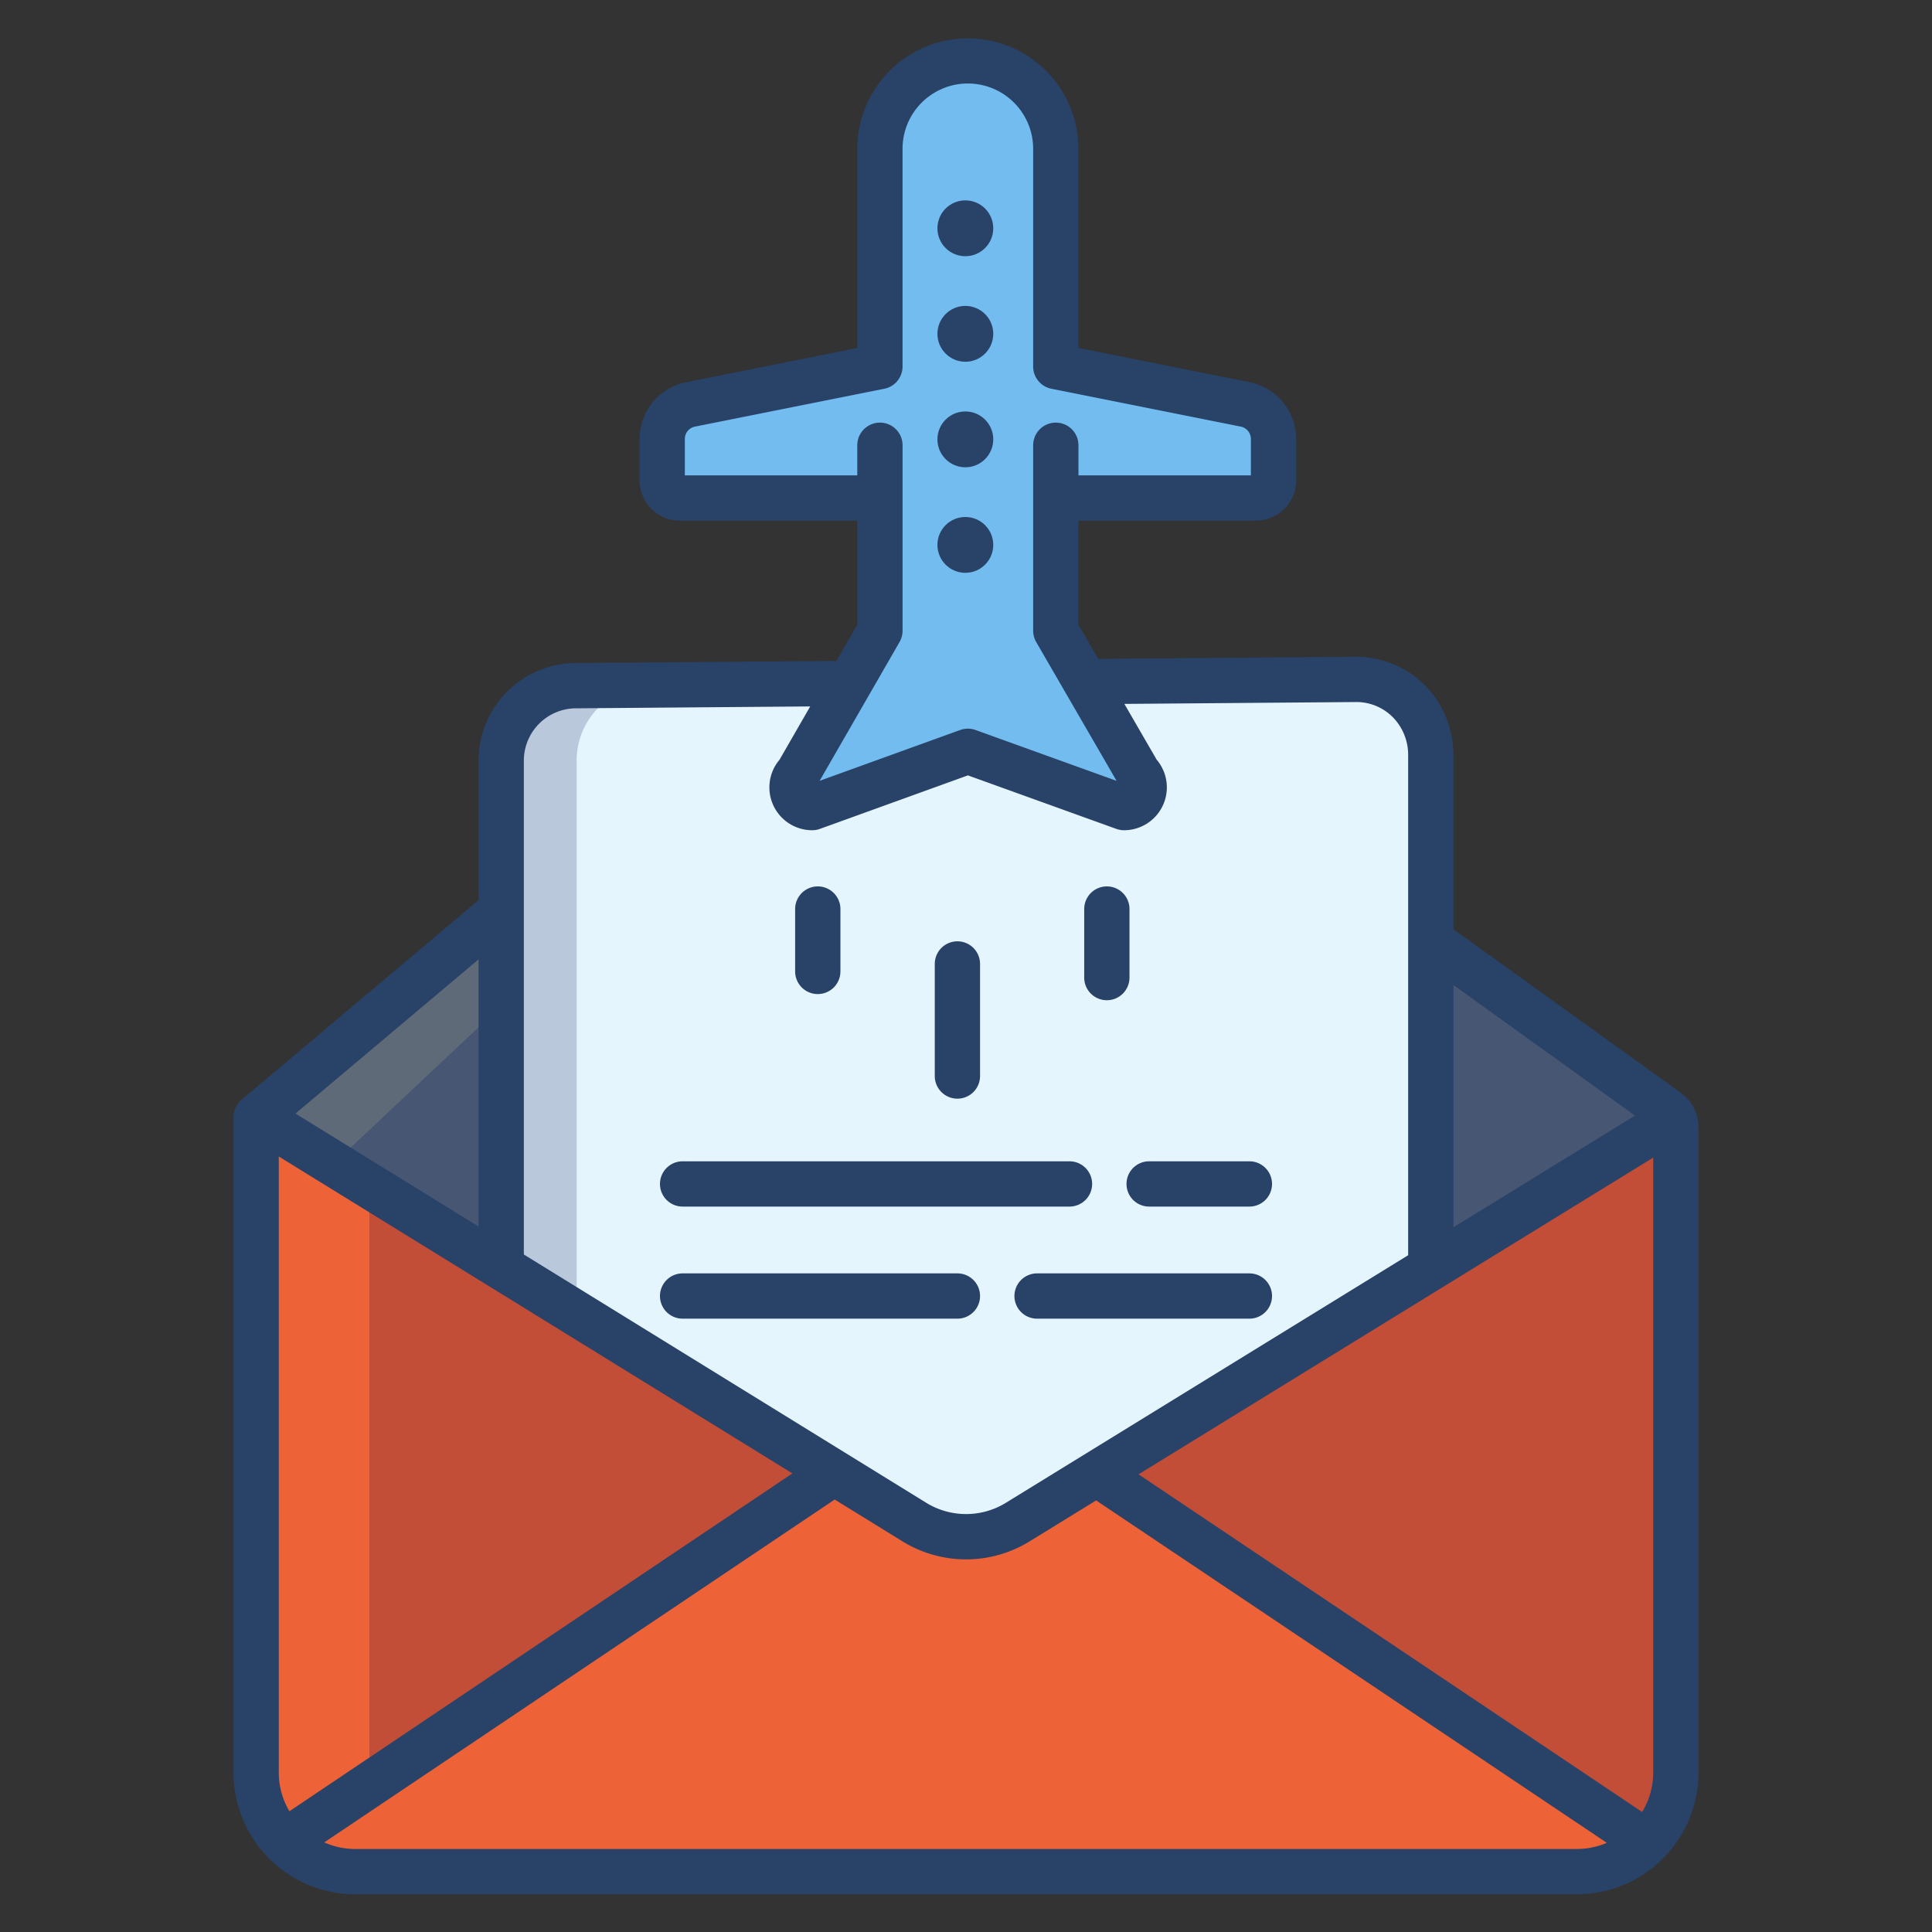
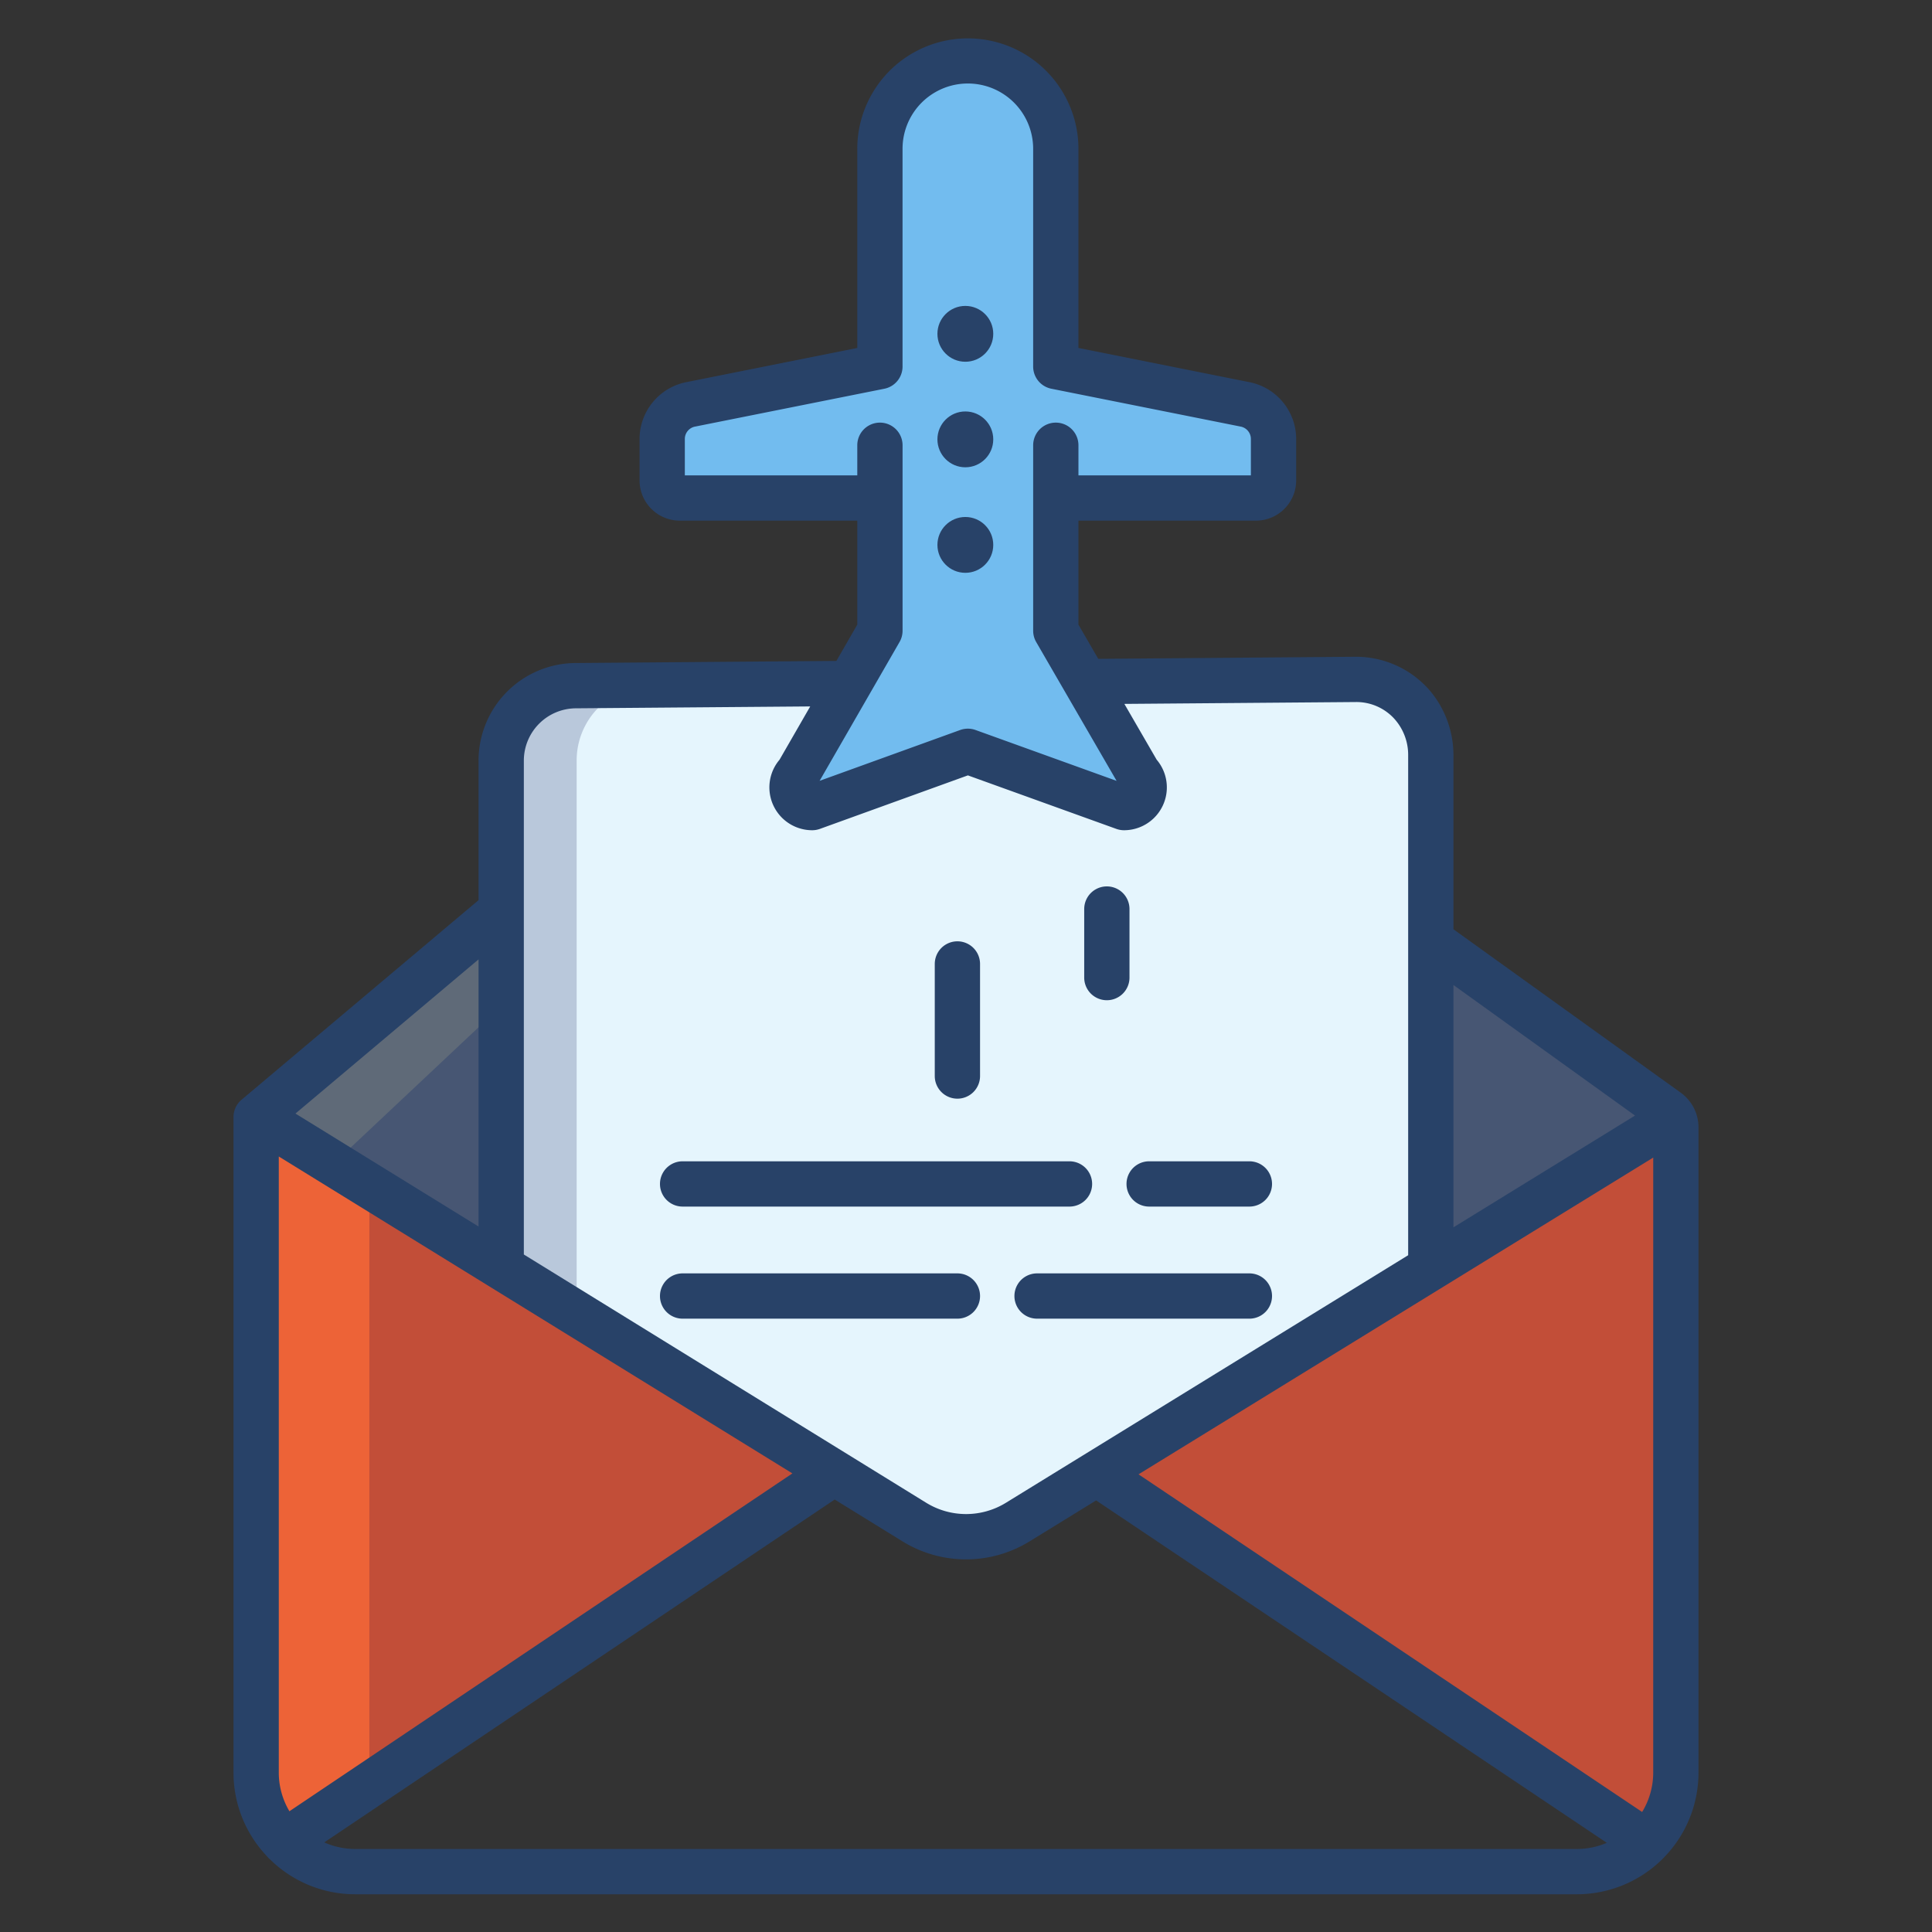
<svg xmlns="http://www.w3.org/2000/svg" id="Layer_1" height="512" viewBox="0 0 512 512" width="512" data-name="Layer 1">
  <rect x="0" y="0" width="512" height="512" fill="#333333" stroke="none" />
  <path d="m132.82 201.507a19.807 19.807 0 0 1 19.65-19.8l206.75-1.66a19.8 19.8 0 0 1 19.96 19.8v136.153l-109.4 67.33a26.277 26.277 0 0 1 -27.55-.01l-109.41-67.52z" fill="#e5f5fd" />
  <path d="m152.82 345.8v-144.293a19.809 19.809 0 0 1 19.65-19.8h-20a19.809 19.809 0 0 0 -19.65 19.8v134.293z" fill="#b9c8db" />
  <path d="m132.82 241.347v94.45l-64.45-39.77h-.49z" fill="#475673" />
  <path d="m132.82 241.347-64.94 54.68h.49l19.51 12.837 44.94-42.257z" fill="#5f6a78" />
  <path d="m68.37 296.027h-.49v173.72a26.1 26.1 0 0 0 7.51 18.37l145.61-97.81.04-.07z" fill="#c24e38" />
  <path d="m97.88 469.747v-155.511l-29.51-18.209h-.49v173.72a26.1 26.1 0 0 0 7.51 18.37l22.683-15.237a26.34 26.34 0 0 1 -.193-3.133z" fill="#ed6337" />
  <path d="m330 107.177-50.2-10.04v-57.83a23.305 23.305 0 1 0 -46.61 0v57.83l-50.2 10.04a9.326 9.326 0 0 0 -7.5 9.14v11a4.657 4.657 0 0 0 4.66 4.659h53.04v35.171l-21.73 37.74a5.346 5.346 0 0 0 3.78 9.13l41.26-14.91 41.37 14.91a5.351 5.351 0 0 0 3.79-9.13l-21.86-37.74v-35.171h53.04a4.657 4.657 0 0 0 4.66-4.659v-11a9.326 9.326 0 0 0 -7.5-9.14z" fill="#72bcef" />
  <path d="m290.79 390.4.21.35 145.24 97.38.19.18a26.164 26.164 0 0 0 7.69-18.56v-173.723z" fill="#c24e38" />
  <path d="m444.12 296.027-64.94 39.97v-86.66z" fill="#475673" />
-   <path d="m436.24 488.127.19.18a26.164 26.164 0 0 1 -18.56 7.693h-323.74a26.118 26.118 0 0 1 -18.74-7.88l145.61-97.813.04-.07 21.19 13.08a26.277 26.277 0 0 0 27.55.01l21.01-12.93.21.35z" fill="#ed6337" />
  <g fill="#284268">
-     <circle cx="255.825" cy="60.501" r="7.398" />
    <circle cx="255.825" cy="88.469" r="7.398" />
    <circle cx="255.825" cy="116.437" r="7.398" />
    <path d="m445.4 289.562-60.222-43.3v-45.862a26.543 26.543 0 0 0 -6.039-17.136 25.826 25.826 0 0 0 -19.971-9.212l-68.118.548-5.248-9.061v-27.558h47.037a10.673 10.673 0 0 0 10.661-10.661v-11a15.371 15.371 0 0 0 -12.321-15.03l-45.379-9.076v-52.908a29.307 29.307 0 0 0 -58.613 0v52.908l-45.379 9.075a15.368 15.368 0 0 0 -12.318 15.028v11a10.673 10.673 0 0 0 10.661 10.661h47.036v27.56l-5.534 9.612-69.236.556a25.877 25.877 0 0 0 -25.6 25.8v37.045l-62.8 52.89a5.987 5.987 0 0 0 -2.137 4.588v173.718a32.129 32.129 0 0 0 8.809 22.115 5.941 5.941 0 0 0 .845.868 32.143 32.143 0 0 0 22.6 9.27h323.732a32.253 32.253 0 0 0 32.253-32.253v-170.979a11.338 11.338 0 0 0 -4.72-9.206zm-60.222-28.523 48.125 34.6-48.125 29.618zm-146.789-90.9a5.994 5.994 0 0 0 .8-2.994v-49.145a6 6 0 0 0 -12 0v7.984h-45.7v-9.664a3.334 3.334 0 0 1 2.672-3.26l50.2-10.04a6 6 0 0 0 4.823-5.884v-57.83a17.307 17.307 0 0 1 34.613 0v57.827a6 6 0 0 0 4.824 5.884l50.2 10.04a3.336 3.336 0 0 1 2.675 3.262v9.662h-45.696v-7.981a6 6 0 0 0 -12 0v49.148a6 6 0 0 0 .808 3.007l21.3 36.782-37.378-13.478a6 6 0 0 0 -4.075 0l-37.25 13.469zm-99.565 31.372a13.867 13.867 0 0 1 13.692-13.8l62.2-.5-8.133 14.124a11.351 11.351 0 0 0 8.663 18.686 6.013 6.013 0 0 0 2.04-.357l39.215-14.18 39.339 14.181a5.98 5.98 0 0 0 2.035.356 11.35 11.35 0 0 0 8.656-18.692l-8.562-14.788 61.3-.493a13.6 13.6 0 0 1 10 4.177 14.289 14.289 0 0 1 3.909 10v132.422l-106.545 65.572a20.148 20.148 0 0 1 -21.25-.013l-106.56-65.752zm-12 52.733v70.8l-48.524-29.939zm-52.942 215.5v-163.261l136.11 83.986-133.292 89.531a20.1 20.1 0 0 1 -2.819-10.253zm343.984 20.256h-323.732a20.109 20.109 0 0 1 -8.2-1.748l135.269-90.861 17.874 11.028a32.091 32.091 0 0 0 33.841.019l17.565-10.81 135.339 90.737a20.128 20.128 0 0 1 -7.956 1.635zm20.253-20.253a20.1 20.1 0 0 1 -2.934 10.445l-133.462-89.479 136.4-83.944z" />
    <path d="m304.537 319.757h26.563a6 6 0 0 0 0-12h-26.563a6 6 0 0 0 0 12z" />
    <path d="m180.9 319.757h102.526a6 6 0 0 0 0-12h-102.526a6 6 0 0 0 0 12z" />
    <path d="m331.1 337.46h-56.266a6 6 0 0 0 0 12h56.266a6 6 0 0 0 0-12z" />
    <path d="m259.723 343.46a6 6 0 0 0 -6-6h-72.823a6 6 0 0 0 0 12h72.823a6 6 0 0 0 6-6z" />
    <path d="m253.723 291.159a6 6 0 0 0 6-6v-29.7a6 6 0 0 0 -12 0v29.7a6 6 0 0 0 6 6z" />
    <path d="m293.327 265.07a6 6 0 0 0 6-6v-18.165a6 6 0 1 0 -12 0v18.165a6 6 0 0 0 6 6z" />
-     <path d="m216.72 263.439a6 6 0 0 0 6-6v-16.534a6 6 0 0 0 -12 0v16.534a6 6 0 0 0 6 6z" />
    <circle cx="255.825" cy="144.405" r="7.398" />
  </g>
</svg>